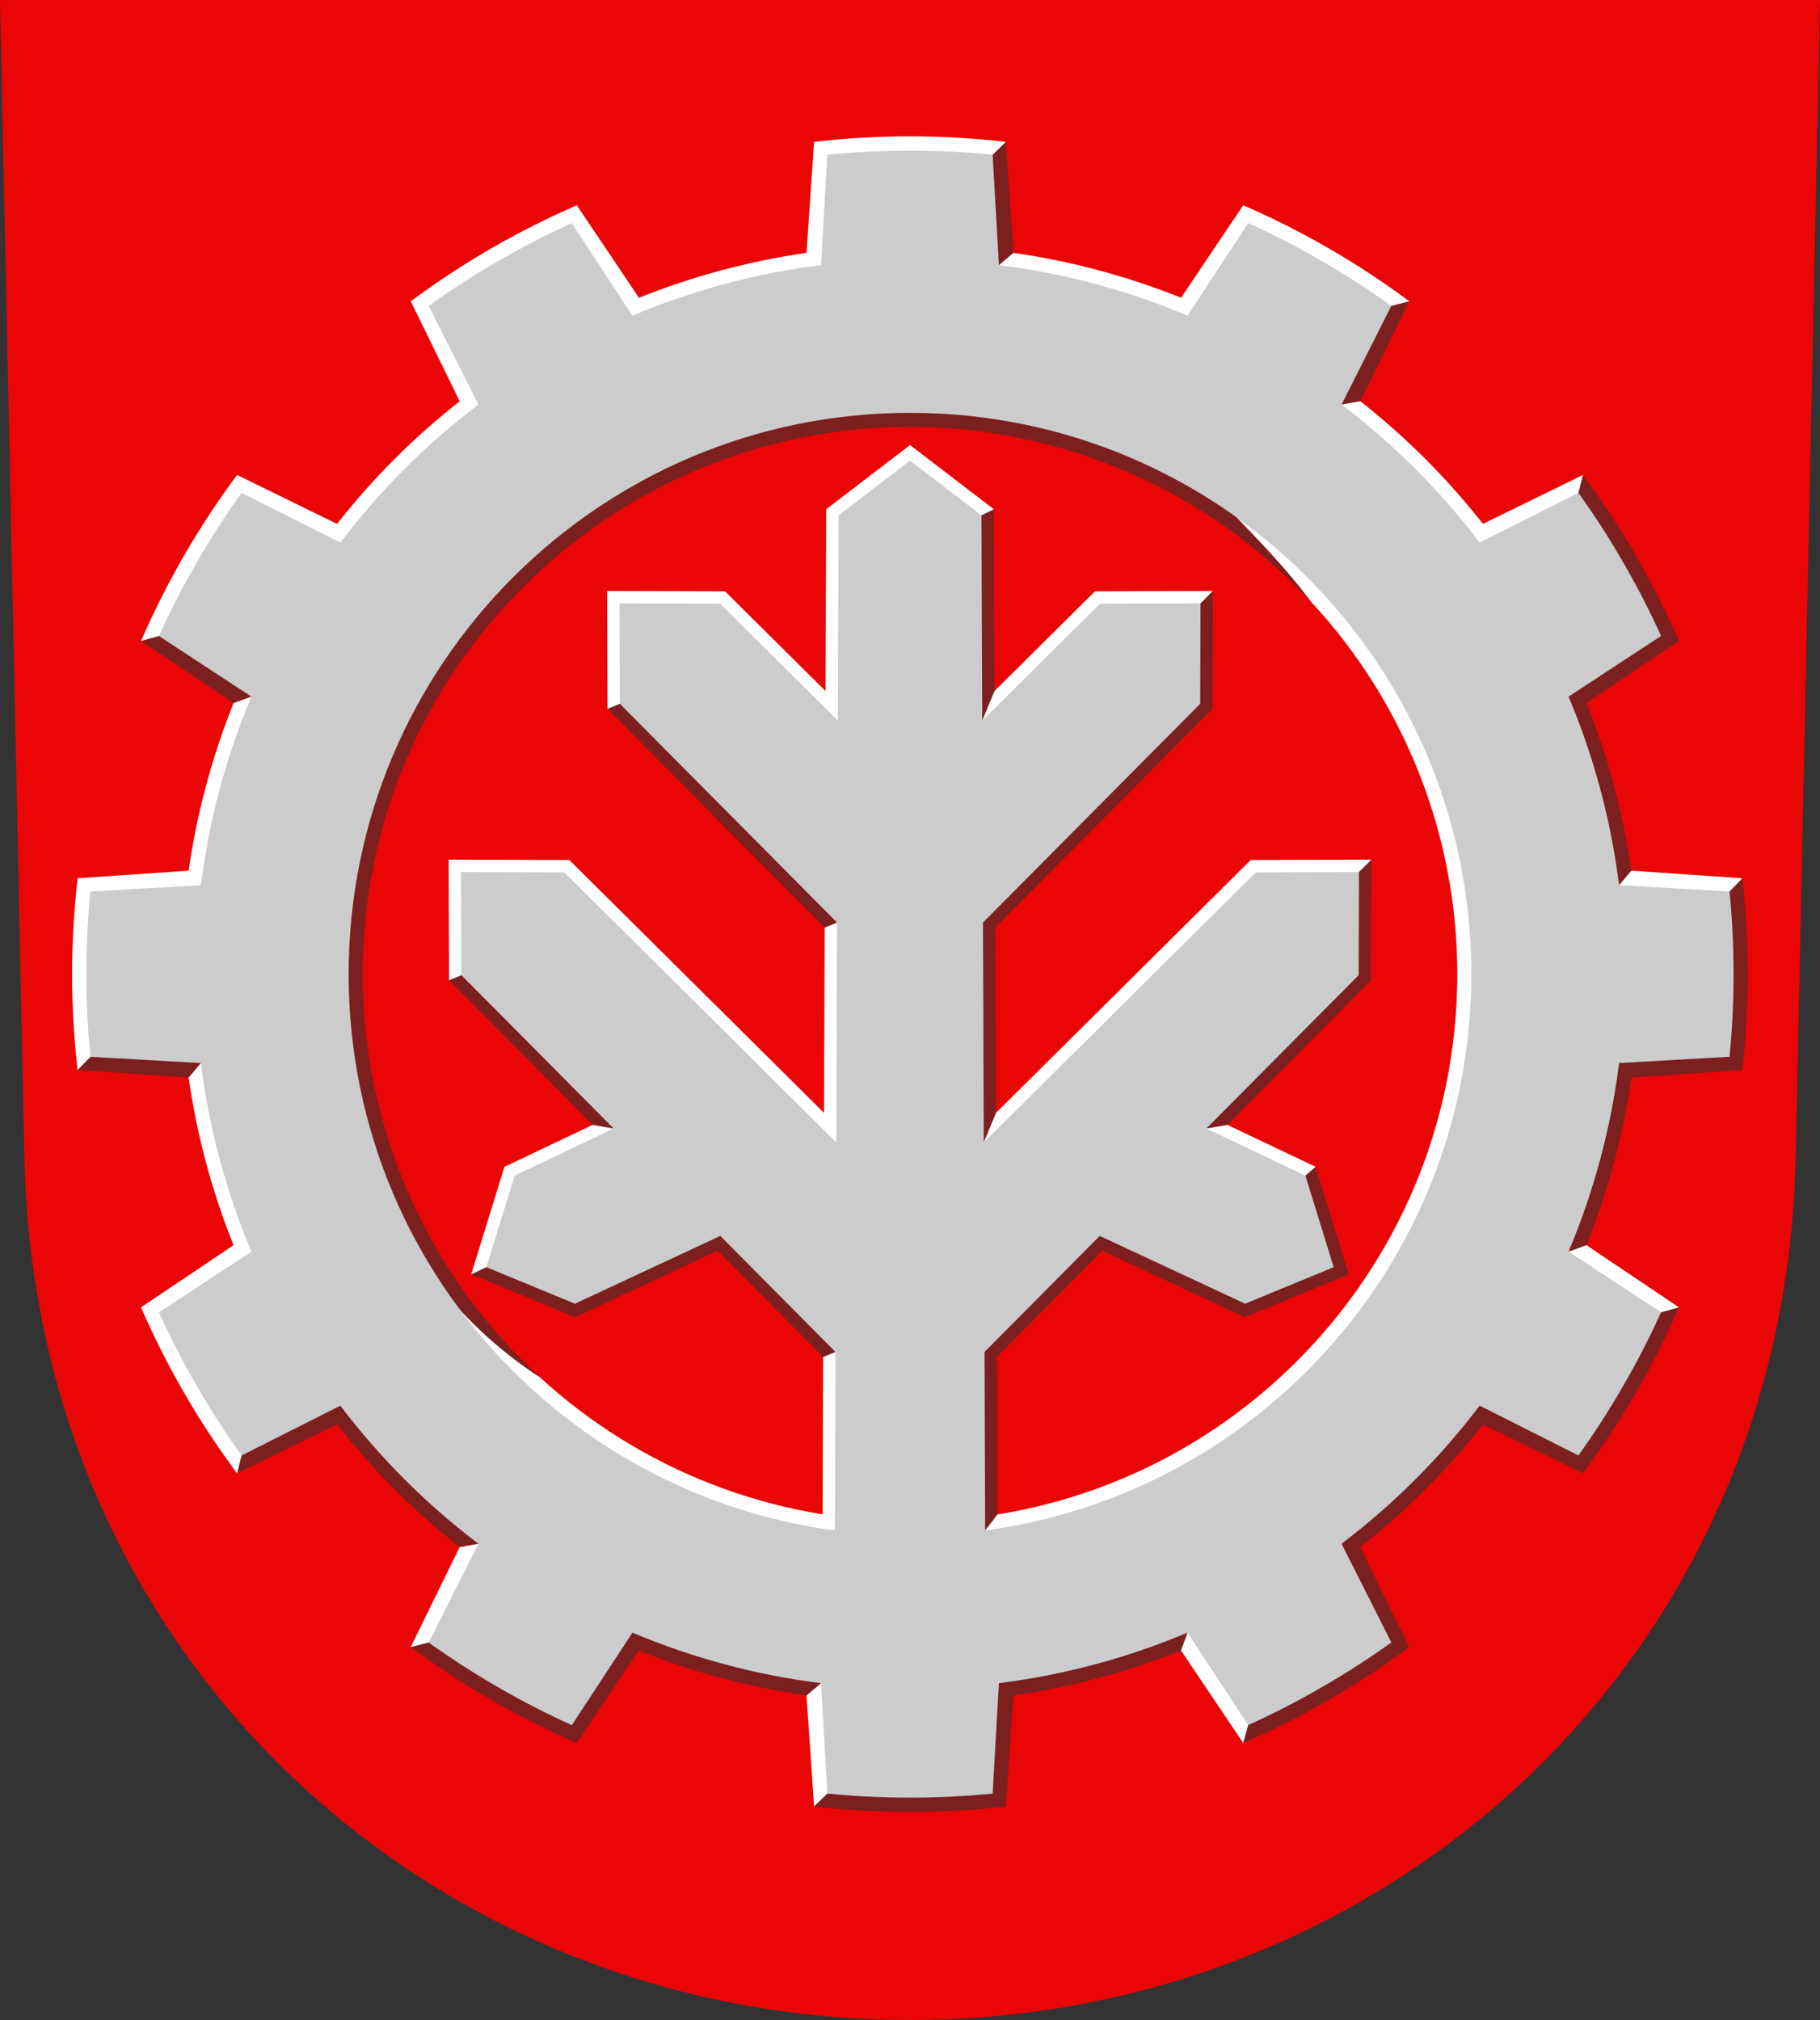
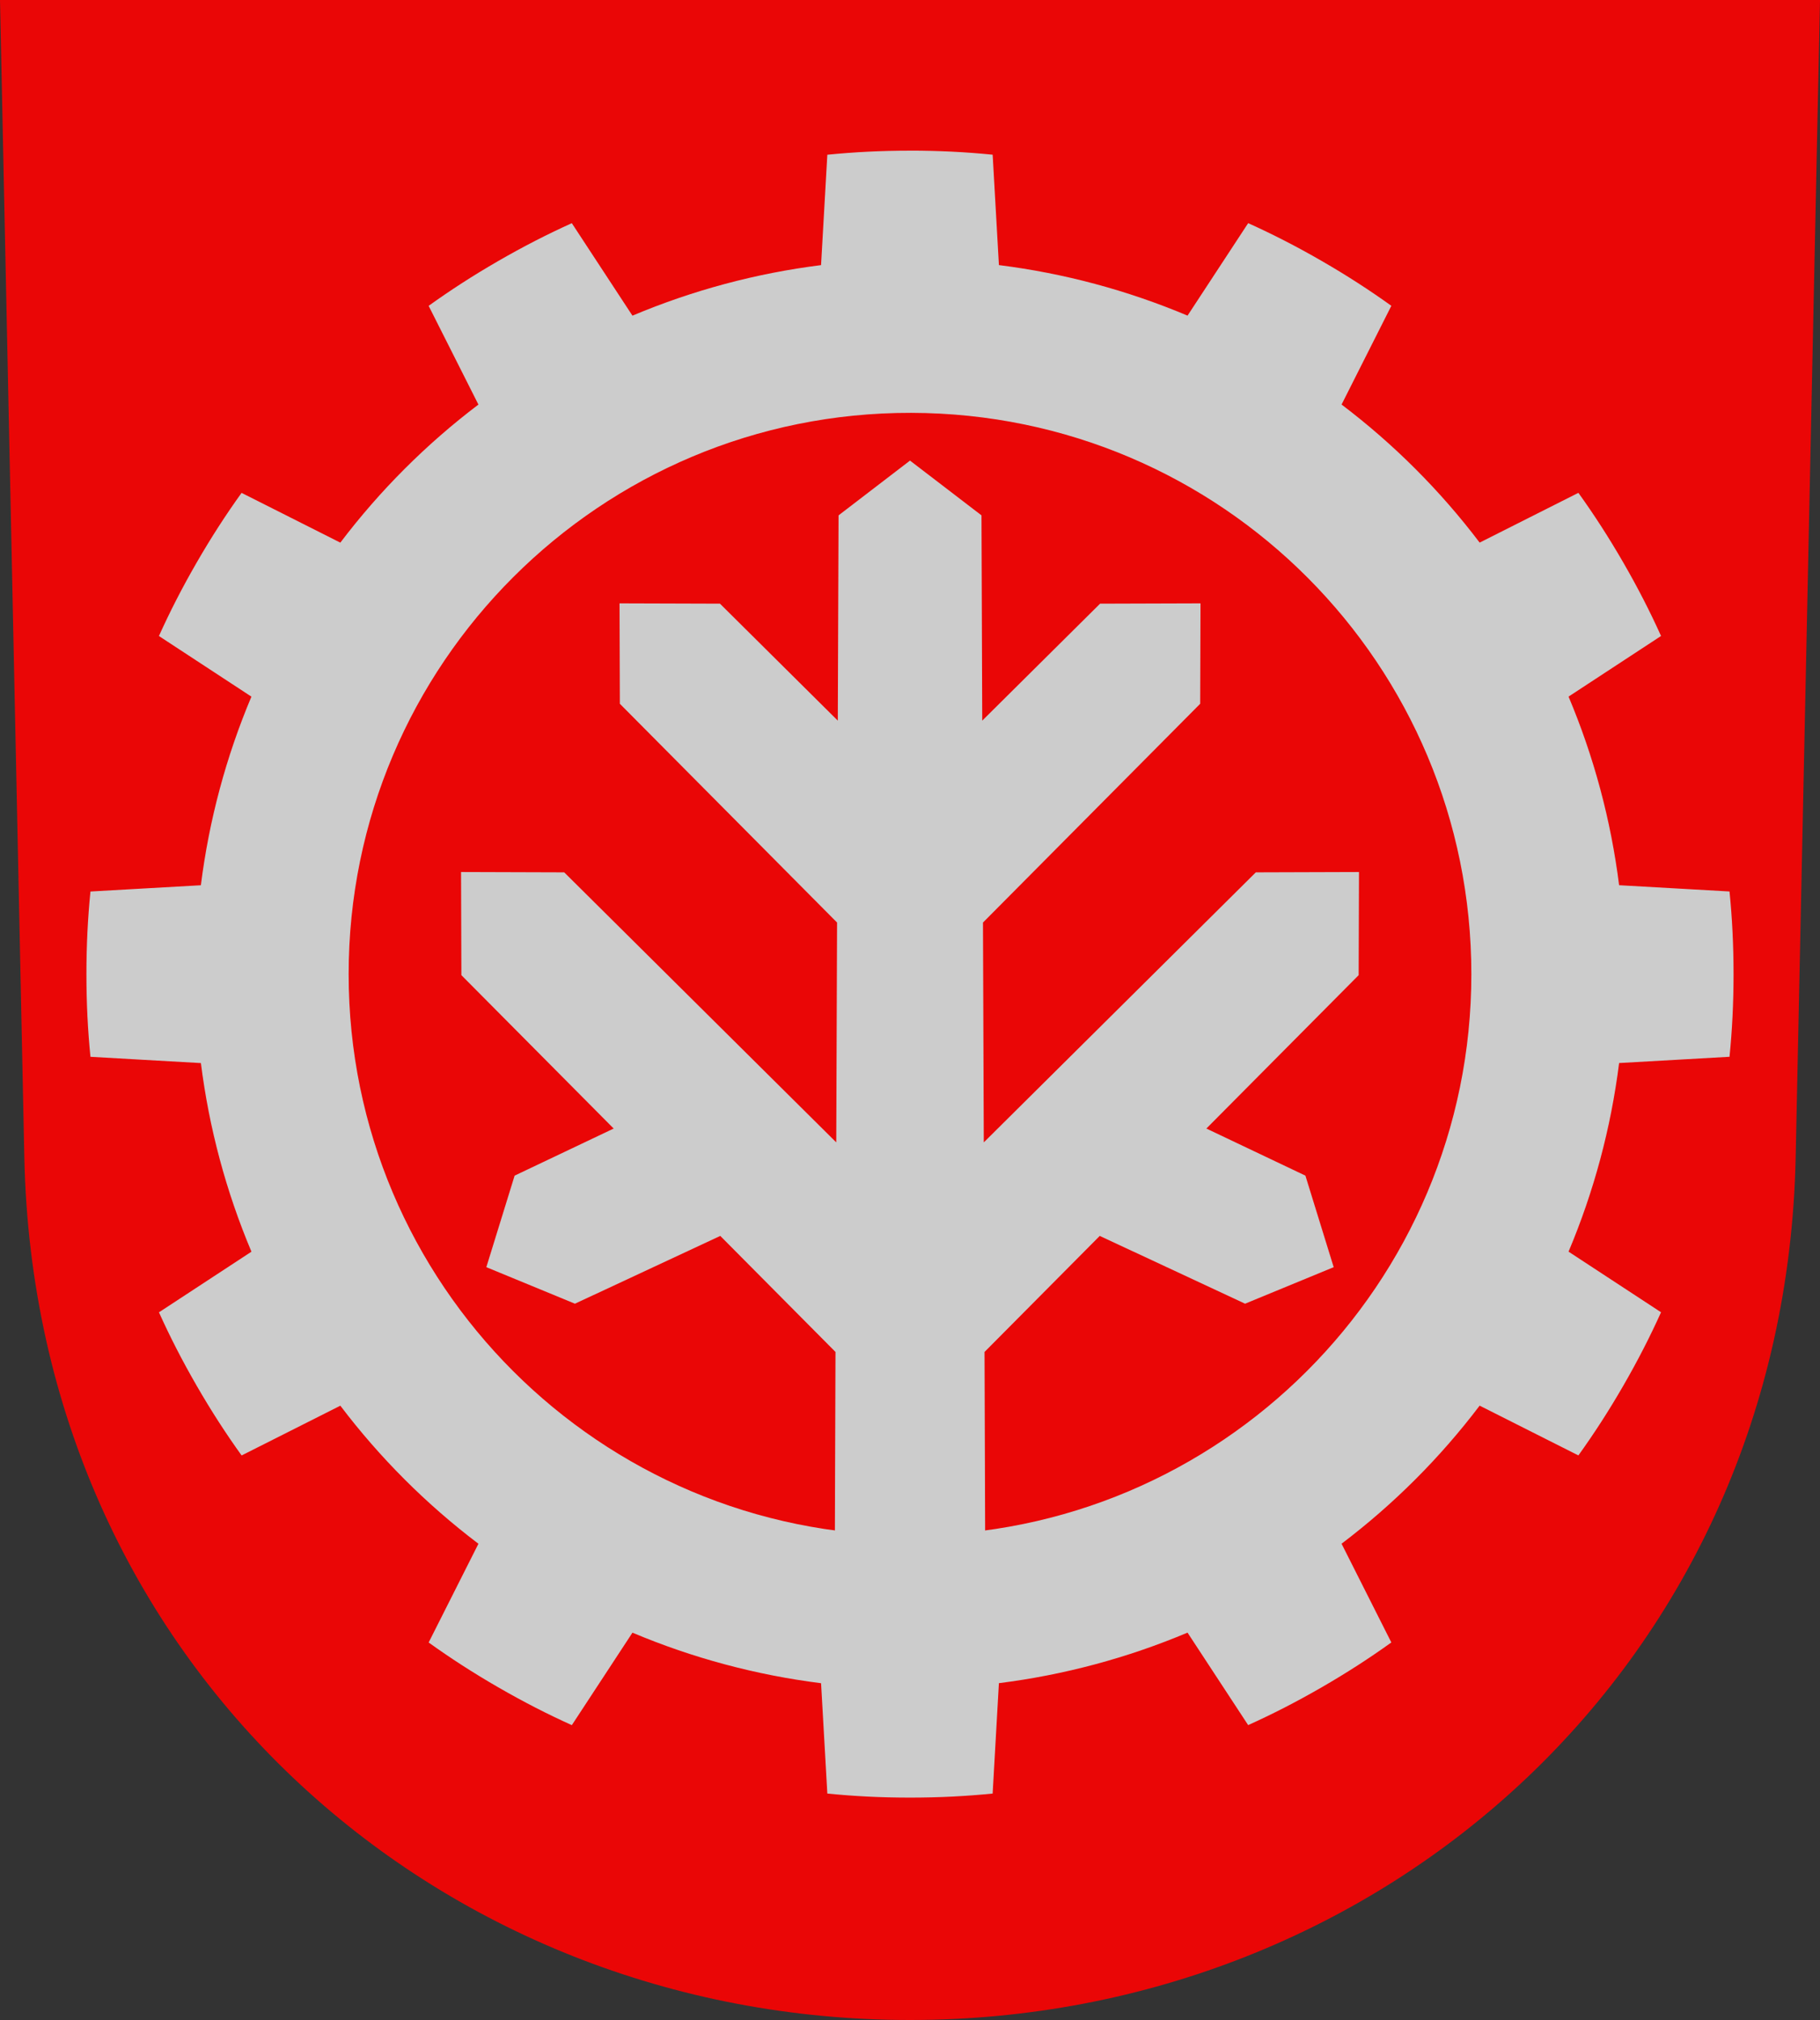
<svg xmlns="http://www.w3.org/2000/svg" width="500" height="555" viewBox="0 0 132.292 146.844" version="1.1" id="svg847">
  <rect x="0" y="0" width="132.292" height="146.844" fill="#333333" stroke="none" />
  <defs id="defs841" />
  <path style="font-variation-settings:normal;vector-effect:none;fill:#ea0606;fill-opacity:1;stroke:none;stroke-width:0.132;stroke-linecap:butt;stroke-linejoin:miter;stroke-miterlimit:5;stroke-dasharray:none;stroke-dashoffset:0;stroke-opacity:1;stop-color:#000000" d="m 132.292,0 c 0,0 -0.997,47.437 -1.769,84.141 -0.772,36.704 -29.928,62.703 -64.377,62.703 -34.448,0 -63.605,-25.999 -64.377,-62.703 L 0,0 Z" id="path846" />
-   <path id="circle850" style="fill:#7c1f1f;fill-opacity:1;fill-rule:evenodd;stroke:none;stroke-width:0.265;stroke-linecap:square;stroke-miterlimit:5;stroke-dasharray:none" d="m 17.231,107.107 -0.448,-4.605 3.226,-16.394 -6.298,-7.769 -8.071,-0.552 1.713,-4.46 10.325,-6.651 0.403,-14.48 -1.106,-1.082 -6.723,-4.519 1.689,-1.72 22.448,-6.762 34.268,-25.894 4.46,-1.907 0.552,8.07 1.273,1.279 11.378,3.285 12.483,-1.491 3.634,0.448 -3.558,7.266 -3.578,14.583 C 87.773,35.642 77.209,31.035 66.146,31.035 44.175,31.035 26.364,48.846 26.364,70.816 c 9.5e-5,11.147 4.677,21.782 12.892,29.317 l 4.46,10.264 19.82,4.275 16.905,-3.109 25.047,-12.318 8.375,-19.356 -2.331,-36.919 3.529,-8.444 c 2.764,3.719 5.112,7.765 6.979,12.069 l -6.722,4.519 c 1.569,3.915 2.664,8.004 3.263,12.179 l 3.055,0.835 5.016,-0.283 c 0.261,2.288 0.399,4.613 0.399,6.971 0,2.358 -0.138,4.683 -0.399,6.972 l -8.071,0.552 c -0.599,4.175 -1.695,8.264 -3.264,12.179 l 2.399,2.672 4.323,1.848 c -1.867,4.303 -4.215,8.349 -6.979,12.069 l -7.266,-3.558 c -2.607,3.316 -5.6,6.309 -8.916,8.916 l 3.558,7.266 c -3.719,2.764 -7.766,5.112 -12.069,6.979 l -1.843,-4.661 -2.676,-2.061 c -3.915,1.569 -8.004,2.665 -12.179,3.264 l -0.552,8.07 c -2.288,0.261 -4.613,0.4 -6.971,0.4 -2.358,0 -4.683,-0.139 -6.971,-0.4 l 0.735,-4.948 -1.287,-3.122 c -4.175,-0.599 -8.264,-1.695 -12.179,-3.264 l -4.519,6.722 c -4.303,-1.867 -8.35,-4.215 -12.069,-6.979 l 3.986,-4.113 -0.428,-3.153 c -3.316,-2.606 -6.31,-5.599 -8.916,-8.916 z" />
-   <path id="path1026" style="fill:#ffffff;fill-rule:evenodd;stroke:none;stroke-width:0.265;stroke-linecap:square;stroke-miterlimit:5;stroke-dasharray:none" d="m 66.146,9.911 c -2.358,0 -4.683,0.139 -6.971,0.4 l -0.552,8.07 c -4.175,0.599 -8.264,1.695 -12.179,3.264 l -4.519,-6.722 c -4.303,1.867 -8.35,4.215 -12.069,6.979 l 3.558,7.266 c -3.316,2.606 -6.31,5.599 -8.916,8.916 l -7.266,-3.558 c -2.764,3.719 -5.112,7.765 -6.979,12.069 l 1.3,-0.36 15.841,-2.487 44.761,-32.501 0.963,-0.935 c -2.288,-0.261 -4.613,-0.4 -6.971,-0.4 z m 24.221,5.011 -4.519,6.722 C 81.933,20.076 77.844,18.98 73.669,18.381 l -1.059,0.89 9.58,7.376 18.945,-4.416 1.302,-0.33 C 98.717,19.137 94.671,16.79 90.367,14.922 Z m 8.511,14.245 -1.362,0.241 -9.626,6.14 c 2.815,2.928 5.308,5.371 7.411,8.202 6.831,7.358 10.627,17.026 10.627,27.066 -2.1e-4,21.971 -17.811,39.781 -39.782,39.781 -9.957,5e-5 -19.552,-3.734 -26.89,-10.464 -2.426,-1.563 -5.255,-3.96 -7.317,-6.711 l 11.777,16.975 19.82,4.275 16.905,-3.109 40.298,-16.165 1.3,-0.36 -6.722,-4.519 -1.3,0.472 -0.154,-11.101 11.853,-15.082 0.935,-0.963 -8.071,-0.552 -0.89,1.059 -6.159,-21.382 3.2,-7.142 0.33,-1.302 -7.266,3.558 c -2.607,-3.316 -5.6,-6.309 -8.916,-8.916 z M 18.275,50.641 16.975,51.114 c -1.569,3.915 -2.664,8.004 -3.264,12.179 l -8.071,0.552 c -0.261,2.288 -0.399,4.613 -0.399,6.971 0,2.358 0.138,4.683 0.399,6.972 l 0.935,-0.963 11.102,-10.149 z m -3.674,26.639 -0.89,1.059 c 0.599,4.175 1.694,8.264 3.263,12.179 l -6.722,4.519 c 1.867,4.303 4.215,8.349 6.979,12.069 l 0.33,-1.302 2.449,-19.697 z m 20.174,34.944 -1.362,0.241 -3.558,7.266 1.302,-0.33 5.465,-3.709 z m 55.555,6.415 -4.01,0.049 -0.472,1.3 4.519,6.722 0.36,-1.3 z m -30.648,3.722 -1.059,0.89 0.552,8.07 0.963,-0.935 2.696,-4.826 z" />
-   <path id="path1156" style="font-variation-settings:normal;vector-effect:none;fill:#7c1f1f;fill-opacity:1;stroke:none;stroke-width:0.132;stroke-linecap:butt;stroke-linejoin:miter;stroke-miterlimit:5;stroke-dasharray:none;stroke-dashoffset:0;stroke-opacity:1;stop-color:#000000" d="m 72.238,37.02 -2.645,-0.333 -7.931,17.362 -16.608,-4.443 -0.897,1.926 15.787,15.901 1.676,2.157 10.082,16.176 0.695,-4.869 -0.049,-13.464 15.787,-15.901 0.027,-8.572 -3.232,1.095 -11.784,8.915 -0.859,-2.731 z m 27.443,25.471 -3.815,1.289 -9.927,19.426 3.279,-1.432 10.437,-10.513 z m -65.562,5.678 -1.48,3.092 10.437,10.513 2.307,1.821 -1.863,-8.69 z m 61.508,16.652 -20.238,3.942 -6.843,10.269 3.06,12.225 0.897,-1.165 -0.041,-11.442 7.668,-7.724 10.349,4.828 7.562,-3.117 z m -37.906,1.163 -21.593,4.191 -1.877,2.461 7.562,3.117 10.349,-4.828 7.668,7.724 3.037,0.797 z" />
-   <path id="path1030" style="font-variation-settings:normal;vector-effect:none;fill:#ffffff;fill-opacity:1;stroke:none;stroke-width:0.132;stroke-linecap:butt;stroke-linejoin:miter;stroke-miterlimit:5;stroke-dasharray:none;stroke-dashoffset:0;stroke-opacity:1;stop-color:#000000" d="m 66.146,32.352 -6.092,4.668 -0.048,13.218 -7.304,-7.251 -8.572,-0.027 0.027,8.572 0.897,-0.371 16.608,2.888 9.68,-16.585 0.896,-0.444 z m 22.016,10.608 -8.572,0.027 -7.304,7.251 -0.89,2.149 15.865,-8.526 z m -55.55,19.531 0.028,8.77 0.897,-0.371 9.984,4.015 1.086,7.136 -1.53,-0.267 -6.411,3.048 -2.414,7.815 1.1,-0.518 22.37,-6.135 3.009,12.298 -0.899,0.369 -0.051,14.123 h 2.172 l 13.438,-24.009 19.496,-3.301 0.741,-0.642 -6.411,-3.048 -1.53,0.267 11.093,-18.649 0.901,-0.901 -8.77,0.028 -18.513,18.379 -0.89,2.149 -10.665,-15.982 -0.899,0.369 -0.049,13.464 -18.513,-18.379 z" />
  <path id="path972" style="font-variation-settings:normal;vector-effect:none;fill:#cccccc;fill-opacity:1;stroke:none;stroke-width:0.132;stroke-linecap:butt;stroke-linejoin:miter;stroke-miterlimit:5;stroke-dasharray:none;stroke-dashoffset:0;stroke-opacity:1;stop-color:#000000" d="m 66.146,10.952 c 2.118,0 4.074,0.1 6.008,0.294 l 0.455,8.025 c 4.717,0.592 9.33,1.828 13.711,3.674 l 4.407,-6.723 c 1.772,0.8 3.516,1.692 5.35,2.751 1.834,1.059 3.479,2.124 5.057,3.258 l -3.618,7.177 c 3.789,2.871 7.167,6.248 10.037,10.037 l 7.177,-3.618 c 1.134,1.578 2.199,3.223 3.258,5.056 1.059,1.834 1.951,3.578 2.75,5.35 l -6.723,4.407 c 1.846,4.381 3.082,8.994 3.674,13.711 l 8.026,0.455 c 0.193,1.934 0.293,3.891 0.293,6.008 0,2.118 -0.1,4.075 -0.293,6.009 l -8.026,0.455 c -0.592,4.717 -1.828,9.33 -3.674,13.711 l 6.723,4.407 c -0.8,1.772 -1.691,3.516 -2.75,5.35 -1.059,1.834 -2.124,3.478 -3.258,5.056 l -7.178,-3.618 c -2.871,3.789 -6.248,7.167 -10.037,10.037 l 3.618,7.177 c -1.578,1.134 -3.223,2.199 -5.057,3.258 -1.834,1.059 -3.578,1.951 -5.35,2.751 l -4.407,-6.723 c -4.381,1.846 -8.994,3.082 -13.711,3.674 l -0.455,8.025 c -1.934,0.193 -3.891,0.294 -6.008,0.294 -2.118,0 -4.074,-0.1 -6.008,-0.294 L 59.682,122.361 c -4.717,-0.592 -9.33,-1.828 -13.71,-3.674 l -4.407,6.723 c -1.772,-0.8 -3.516,-1.692 -5.35,-2.751 -1.834,-1.059 -3.479,-2.124 -5.057,-3.258 l 3.618,-7.177 c -3.789,-2.871 -7.167,-6.248 -10.037,-10.037 l -7.177,3.618 c -1.134,-1.578 -2.199,-3.223 -3.258,-5.056 -1.059,-1.834 -1.951,-3.578 -2.75,-5.35 l 6.723,-4.407 c -1.846,-4.381 -3.082,-8.994 -3.674,-13.711 L 6.575,76.825 c -0.193,-1.934 -0.293,-3.891 -0.293,-6.009 0,-2.118 0.1,-4.074 0.293,-6.008 l 8.026,-0.455 c 0.592,-4.717 1.828,-9.33 3.674,-13.711 l -6.723,-4.407 c 0.8,-1.772 1.691,-3.516 2.75,-5.35 1.059,-1.834 2.124,-3.478 3.258,-5.056 l 7.178,3.618 c 2.871,-3.789 6.248,-7.167 10.037,-10.037 l -3.618,-7.177 c 1.578,-1.134 3.223,-2.199 5.057,-3.258 1.834,-1.059 3.578,-1.951 5.35,-2.751 l 4.407,6.723 c 4.38,-1.846 8.994,-3.082 13.71,-3.674 l 0.456,-8.025 c 1.934,-0.193 3.891,-0.294 6.008,-0.294 z M 25.342,70.816 c 3.51e-4,22.535 18.269,40.804 40.804,40.804 22.535,-7e-5 40.804,-18.268 40.804,-40.804 1.1e-4,-22.47 -18.134,-40.758 -40.72,-40.804 -22.586,-0.046 -40.888,18.269 -40.888,40.804 z" />
  <path style="color:#000000;font-style:normal;font-variant:normal;font-weight:normal;font-stretch:normal;font-size:medium;line-height:normal;font-family:sans-serif;font-variant-ligatures:normal;font-variant-position:normal;font-variant-caps:normal;font-variant-numeric:normal;font-variant-alternates:normal;font-variant-east-asian:normal;font-feature-settings:normal;font-variation-settings:normal;text-indent:0;text-align:start;text-decoration:none;text-decoration-line:none;text-decoration-style:solid;text-decoration-color:#000000;letter-spacing:normal;word-spacing:normal;text-transform:none;writing-mode:lr-tb;direction:ltr;text-orientation:mixed;dominant-baseline:auto;baseline-shift:baseline;text-anchor:start;white-space:normal;shape-padding:0;shape-margin:0;inline-size:0;clip-rule:nonzero;display:inline;overflow:visible;visibility:visible;isolation:auto;mix-blend-mode:normal;color-interpolation:sRGB;color-interpolation-filters:linearRGB;solid-color:#000000;solid-opacity:1;vector-effect:none;fill:#cccccc;fill-opacity:1;fill-rule:nonzero;stroke:none;stroke-width:0.265;stroke-linecap:butt;stroke-linejoin:miter;stroke-miterlimit:5;stroke-dasharray:none;stroke-dashoffset:0;stroke-opacity:1;color-rendering:auto;image-rendering:auto;shape-rendering:auto;text-rendering:auto;enable-background:accumulate;stop-color:#000000" d="m 66.146,33.483 5.196,3.981 0.055,14.923 8.565,-8.503 7.3,-0.023 -0.023,7.3 -15.789,15.904 0.059,15.982 19.774,-19.631 7.499,-0.024 -0.024,7.498 -11.07,11.15 7.199,3.423 2.056,6.655 -6.441,2.655 -10.563,-4.928 -8.375,8.436 0.049,14.619 h -10.932 l 0.049,-14.619 -8.375,-8.436 -10.563,4.928 -6.441,-2.655 2.056,-6.655 7.2,-3.423 -11.07,-11.15 -0.024,-7.498 7.499,0.024 19.774,19.63 0.059,-15.981 -15.789,-15.904 -0.023,-7.3 7.3,0.023 8.565,8.503 0.055,-14.923 z" id="path1137" />
</svg>